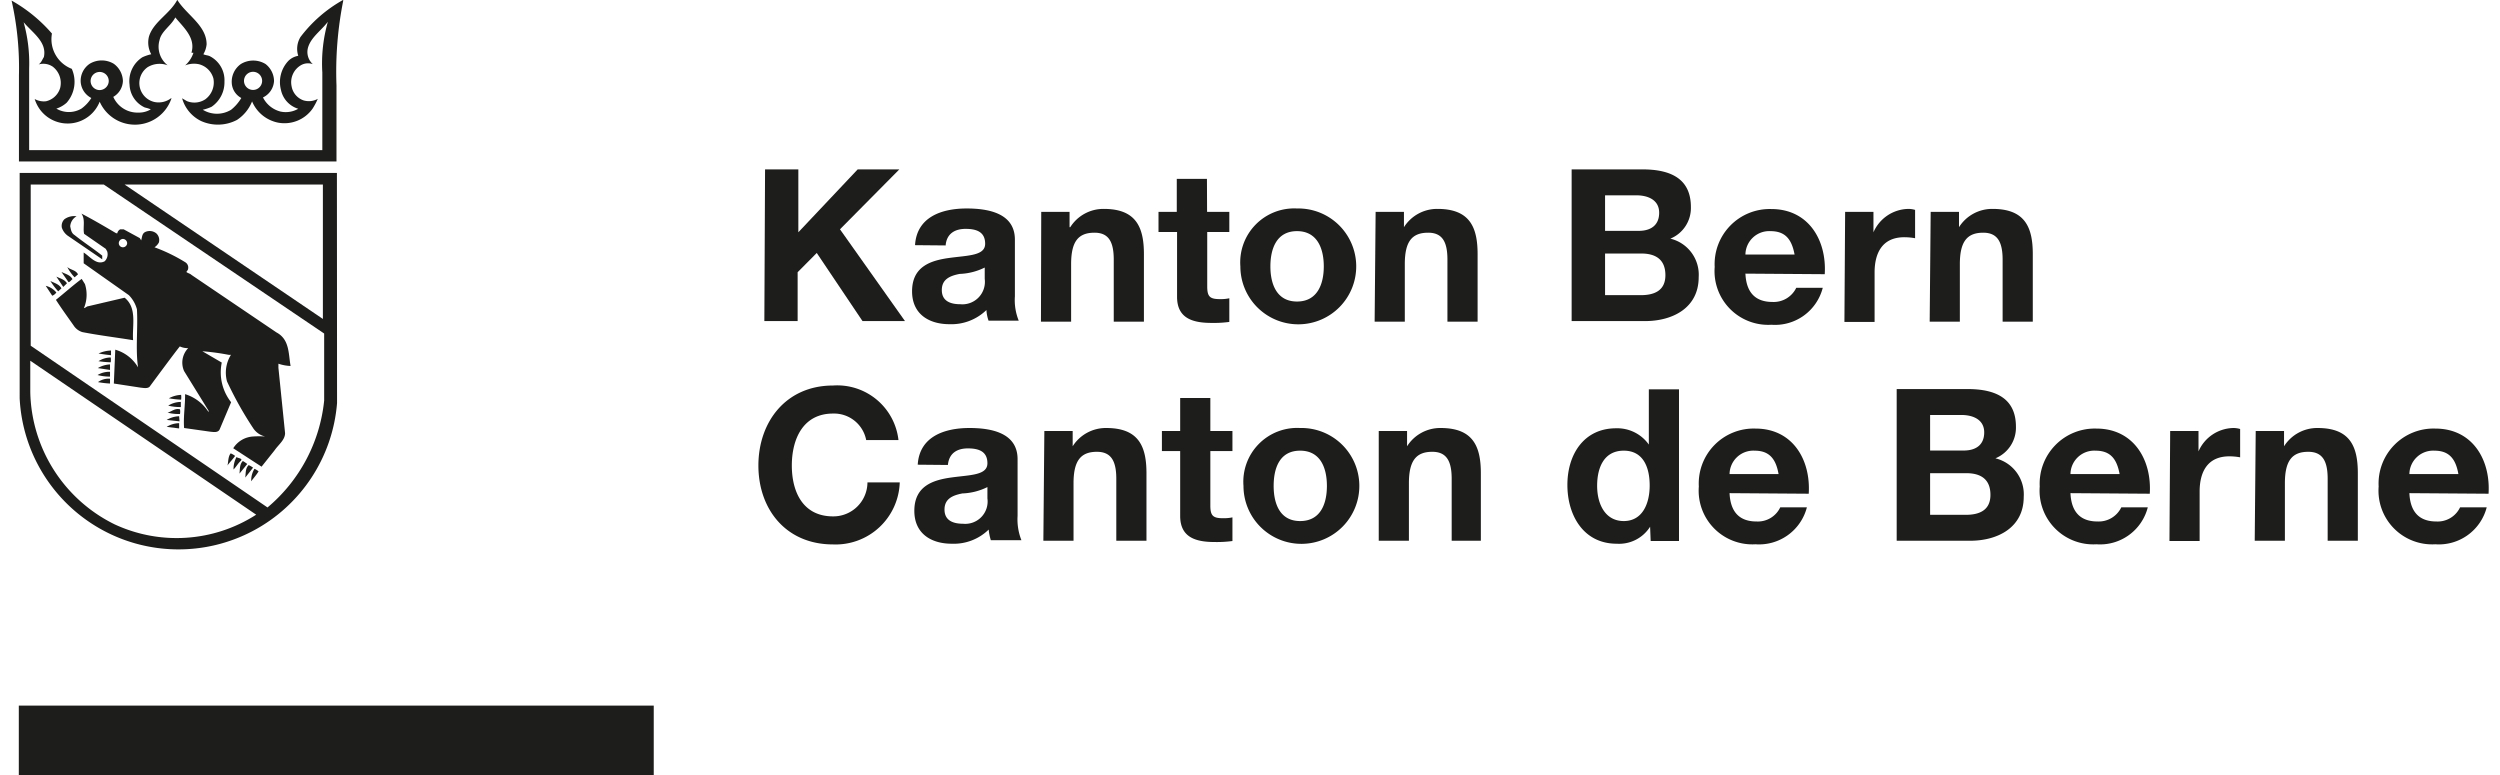
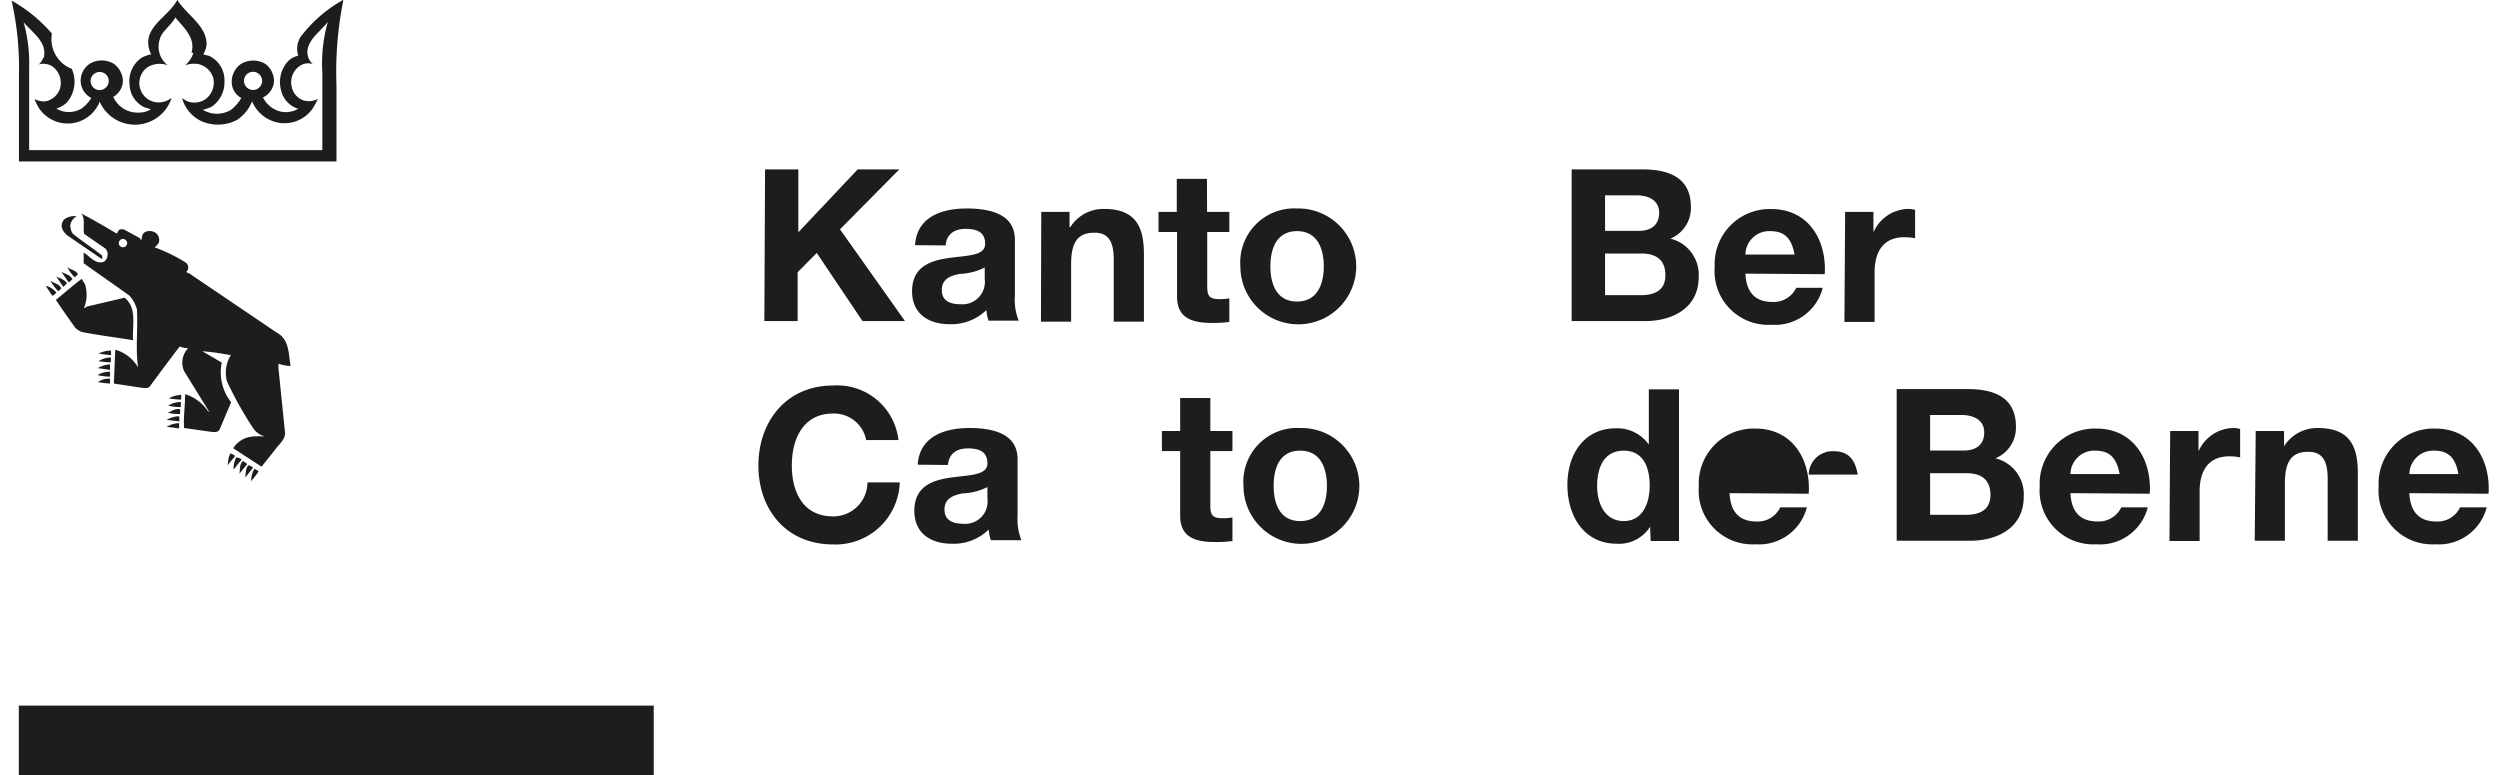
<svg xmlns="http://www.w3.org/2000/svg" width="800px" height="248px" id="Ebene_1" data-name="Ebene 1" viewBox="0 0 174.92 54.72">
  <defs>
    <style>.cls-1{fill:#1d1d1b;}</style>
  </defs>
  <title>Bern_Gesund</title>
  <path class="cls-1" d="M249.22,402h2.35v4.44l4.19-4.44h2.94l-4.19,4.23,4.59,6.48h-3l-3.23-4.81-1.35,1.36v3.45h-2.35Z" transform="translate(-196 -390.04)" />
  <path class="cls-1" d="M259.81,407.35c.12-2,1.9-2.59,3.64-2.59,1.55,0,3.41.34,3.41,2.2v4a3.87,3.87,0,0,0,.27,1.72H265a2.7,2.7,0,0,1-.15-.75,3.55,3.55,0,0,1-2.61,1c-1.47,0-2.64-.73-2.64-2.32,0-1.76,1.32-2.18,2.64-2.36s2.52-.15,2.52-1-.63-1.05-1.38-1.05-1.34.33-1.41,1.17Zm4.92,1.58a4.31,4.31,0,0,1-1.77.45c-.66.13-1.26.36-1.26,1.14s.61,1,1.3,1a1.59,1.59,0,0,0,1.73-1.79Z" transform="translate(-196 -390.04)" />
  <path class="cls-1" d="M268.72,405h2v1.08h.05a2.77,2.77,0,0,1,2.37-1.29c2.26,0,2.83,1.27,2.83,3.19v4.77h-2.13v-4.38c0-1.27-.37-1.9-1.36-1.9-1.16,0-1.65.64-1.65,2.22v4.06h-2.13Z" transform="translate(-196 -390.04)" />
  <path class="cls-1" d="M280.43,405H282v1.42h-1.56v3.84c0,.72.18.9.9.9a2.9,2.9,0,0,0,.66-.06v1.67a8.13,8.13,0,0,1-1.24.07c-1.31,0-2.45-.3-2.45-1.84v-4.58H277V405h1.29v-2.33h2.13Z" transform="translate(-196 -390.04)" />
  <path class="cls-1" d="M286.78,404.76a4.09,4.09,0,1,1-4,4.09A3.81,3.81,0,0,1,286.78,404.76Zm0,6.57c1.45,0,1.89-1.25,1.89-2.48s-.44-2.49-1.89-2.49-1.88,1.25-1.88,2.49S285.34,411.33,286.78,411.33Z" transform="translate(-196 -390.04)" />
-   <path class="cls-1" d="M292.33,405h2v1.08h0a2.77,2.77,0,0,1,2.37-1.29c2.26,0,2.83,1.27,2.83,3.19v4.77h-2.13v-4.38c0-1.27-.37-1.9-1.36-1.9-1.16,0-1.65.64-1.65,2.22v4.06h-2.13Z" transform="translate(-196 -390.04)" />
  <path class="cls-1" d="M306.17,402h5c2,0,3.42.66,3.42,2.66a2.34,2.34,0,0,1-1.45,2.23,2.62,2.62,0,0,1,2,2.72c0,2.17-1.84,3.1-3.78,3.1h-5.19Zm2.36,4.34h2.38c.83,0,1.44-.38,1.44-1.28s-.78-1.23-1.62-1.23h-2.2Zm0,4.54h2.52c.93,0,1.74-.3,1.74-1.41s-.69-1.53-1.7-1.53h-2.56Z" transform="translate(-196 -390.04)" />
  <path class="cls-1" d="M318.44,409.36c.06,1.35.72,2,1.91,2a1.77,1.77,0,0,0,1.68-1h1.87a3.48,3.48,0,0,1-3.63,2.61,3.79,3.79,0,0,1-4-4.08,3.89,3.89,0,0,1,4-4.09c2.64,0,3.92,2.22,3.77,4.6Zm3.47-1.35c-.2-1.08-.66-1.65-1.7-1.65a1.68,1.68,0,0,0-1.77,1.65Z" transform="translate(-196 -390.04)" />
  <path class="cls-1" d="M325.48,405h2v1.44h0a2.74,2.74,0,0,1,2.48-1.65,1.7,1.7,0,0,1,.46.07v2a4.28,4.28,0,0,0-.76-.07c-1.56,0-2.1,1.12-2.1,2.49v3.49h-2.13Z" transform="translate(-196 -390.04)" />
-   <path class="cls-1" d="M331.52,405h2v1.08h0a2.77,2.77,0,0,1,2.37-1.29c2.27,0,2.84,1.27,2.84,3.19v4.77h-2.13v-4.38c0-1.27-.38-1.9-1.37-1.9-1.15,0-1.65.64-1.65,2.22v4.06h-2.13Z" transform="translate(-196 -390.04)" />
  <path class="cls-1" d="M256.36,421.11a2.31,2.31,0,0,0-2.34-1.87c-2.12,0-2.91,1.8-2.91,3.67s.79,3.59,2.91,3.59a2.41,2.41,0,0,0,2.43-2.4h2.28a4.53,4.53,0,0,1-4.71,4.38c-3.32,0-5.27-2.48-5.27-5.57s1.95-5.65,5.27-5.65a4.35,4.35,0,0,1,4.62,3.85Z" transform="translate(-196 -390.04)" />
  <path class="cls-1" d="M260,422.85c.12-2,1.91-2.59,3.65-2.59,1.54,0,3.4.34,3.4,2.2v4a4,4,0,0,0,.27,1.72h-2.16a3.69,3.69,0,0,1-.15-.75,3.52,3.52,0,0,1-2.61,1c-1.47,0-2.64-.73-2.64-2.32,0-1.76,1.32-2.18,2.64-2.36s2.52-.15,2.52-1-.63-1.05-1.38-1.05-1.33.33-1.41,1.17Zm4.92,1.58a4.31,4.31,0,0,1-1.77.45c-.66.13-1.26.36-1.26,1.14s.62,1,1.31,1a1.58,1.58,0,0,0,1.72-1.79Z" transform="translate(-196 -390.04)" />
-   <path class="cls-1" d="M268.94,420.47h2v1.08h0a2.77,2.77,0,0,1,2.37-1.29c2.27,0,2.84,1.27,2.84,3.19v4.77h-2.13v-4.38c0-1.27-.38-1.9-1.37-1.9-1.15,0-1.65.64-1.65,2.22v4.06h-2.13Z" transform="translate(-196 -390.04)" />
  <path class="cls-1" d="M280.66,420.47h1.56v1.42h-1.56v3.84c0,.72.18.9.9.9a3,3,0,0,0,.66-.06v1.67a8.26,8.26,0,0,1-1.25.07c-1.3,0-2.44-.3-2.44-1.84v-4.58h-1.29v-1.42h1.29v-2.33h2.13Z" transform="translate(-196 -390.04)" />
  <path class="cls-1" d="M287,420.26a4.09,4.09,0,1,1-4,4.09A3.8,3.8,0,0,1,287,420.26Zm0,6.57c1.46,0,1.89-1.25,1.89-2.48s-.43-2.49-1.89-2.49-1.87,1.25-1.87,2.49S285.56,426.83,287,426.83Z" transform="translate(-196 -390.04)" />
-   <path class="cls-1" d="M292.55,420.47h2v1.08h0a2.77,2.77,0,0,1,2.37-1.29c2.27,0,2.84,1.27,2.84,3.19v4.77H297.7v-4.38c0-1.27-.38-1.9-1.37-1.9-1.15,0-1.65.64-1.65,2.22v4.06h-2.13Z" transform="translate(-196 -390.04)" />
  <path class="cls-1" d="M311.71,427.23h0a2.59,2.59,0,0,1-2.36,1.2c-2.34,0-3.48-2-3.48-4.15s1.16-4,3.44-4a2.73,2.73,0,0,1,2.31,1.15h0v-3.9h2.13v10.71h-2Zm-1.86-5.37c-1.4,0-1.88,1.2-1.88,2.48s.56,2.49,1.88,2.49,1.83-1.23,1.83-2.51S311.23,421.86,309.85,421.86Z" transform="translate(-196 -390.04)" />
-   <path class="cls-1" d="M317.32,424.86c.06,1.35.72,2,1.9,2a1.75,1.75,0,0,0,1.68-1h1.88a3.49,3.49,0,0,1-3.63,2.61,3.79,3.79,0,0,1-4-4.08,3.88,3.88,0,0,1,4-4.09c2.64,0,3.91,2.22,3.76,4.6Zm3.46-1.35c-.19-1.08-.66-1.65-1.69-1.65a1.68,1.68,0,0,0-1.77,1.65Z" transform="translate(-196 -390.04)" />
+   <path class="cls-1" d="M317.32,424.86c.06,1.35.72,2,1.9,2a1.75,1.75,0,0,0,1.68-1h1.88a3.49,3.49,0,0,1-3.63,2.61,3.79,3.79,0,0,1-4-4.08,3.88,3.88,0,0,1,4-4.09c2.64,0,3.91,2.22,3.76,4.6m3.46-1.35c-.19-1.08-.66-1.65-1.69-1.65a1.68,1.68,0,0,0-1.77,1.65Z" transform="translate(-196 -390.04)" />
  <path class="cls-1" d="M329.12,417.51h5c2,0,3.42.66,3.42,2.66a2.34,2.34,0,0,1-1.45,2.23,2.62,2.62,0,0,1,2,2.72c0,2.17-1.84,3.1-3.78,3.1h-5.19Zm2.36,4.34h2.38c.83,0,1.44-.38,1.44-1.28s-.78-1.23-1.62-1.23h-2.2Zm0,4.54H334c.93,0,1.74-.3,1.74-1.41s-.69-1.53-1.7-1.53h-2.56Z" transform="translate(-196 -390.04)" />
  <path class="cls-1" d="M341.39,424.86c.06,1.35.72,2,1.91,2a1.77,1.77,0,0,0,1.68-1h1.87a3.48,3.48,0,0,1-3.63,2.61,3.79,3.79,0,0,1-4-4.08,3.89,3.89,0,0,1,4-4.09c2.64,0,3.92,2.22,3.77,4.6Zm3.47-1.35c-.2-1.08-.66-1.65-1.7-1.65a1.68,1.68,0,0,0-1.77,1.65Z" transform="translate(-196 -390.04)" />
  <path class="cls-1" d="M348.43,420.47h2v1.44h0a2.74,2.74,0,0,1,2.48-1.65,1.7,1.7,0,0,1,.46.07v2a4.28,4.28,0,0,0-.76-.07c-1.56,0-2.1,1.12-2.1,2.49v3.49h-2.13Z" transform="translate(-196 -390.04)" />
  <path class="cls-1" d="M354.47,420.47h2v1.08h0a2.77,2.77,0,0,1,2.37-1.29c2.27,0,2.84,1.27,2.84,3.19v4.77h-2.13v-4.38c0-1.27-.38-1.9-1.37-1.9-1.15,0-1.65.64-1.65,2.22v4.06h-2.13Z" transform="translate(-196 -390.04)" />
  <path class="cls-1" d="M365.32,424.86c.06,1.35.72,2,1.9,2a1.75,1.75,0,0,0,1.68-1h1.88a3.49,3.49,0,0,1-3.63,2.61,3.79,3.79,0,0,1-4-4.08,3.88,3.88,0,0,1,4-4.09c2.64,0,3.91,2.22,3.76,4.6Zm3.46-1.35c-.19-1.08-.66-1.65-1.69-1.65a1.68,1.68,0,0,0-1.77,1.65Z" transform="translate(-196 -390.04)" />
  <path class="cls-1" d="M213.71,395.75a.64.64,0,1,1-.63-.64.64.64,0,0,1,.63.64m5.71-5.71a9.69,9.69,0,0,0-3,2.61,1.61,1.61,0,0,0-.16,1.33,1.33,1.33,0,0,0-.67.33,2.18,2.18,0,0,0-.55,2.08,1.77,1.77,0,0,0,1.22,1.33,1.76,1.76,0,0,1-1.24.2,1.91,1.91,0,0,1-1.25-1,1.37,1.37,0,0,0,.78-1.16,1.54,1.54,0,0,0-.6-1.2,1.67,1.67,0,0,0-1.74,0,1.53,1.53,0,0,0-.64,1.4,1.28,1.28,0,0,0,.67,1,3.09,3.09,0,0,1-.72.83,1.92,1.92,0,0,1-2,0,3.23,3.23,0,0,0,.62-.21,2.09,2.09,0,0,0,.91-1.78A1.9,1.9,0,0,0,210,394c-.14-.06-.3-.06-.44-.13a1.7,1.7,0,0,0,.23-.7c0-1.34-1.43-2.09-2.07-3.14v0c-.53,1-1.68,1.54-2,2.59a1.73,1.73,0,0,0,.16,1.25,3.23,3.23,0,0,0-.62.21,2,2,0,0,0-.91,1.94,1.84,1.84,0,0,0,1.08,1.61,2.92,2.92,0,0,1,.42.13,1.63,1.63,0,0,1-.88.23,1.87,1.87,0,0,1-1.77-1.11,1.35,1.35,0,0,0,.68-1.12,1.55,1.55,0,0,0-.65-1.22,1.65,1.65,0,0,0-1.69,0,1.45,1.45,0,0,0-.64,1.3,1.39,1.39,0,0,0,.75,1.12,2.63,2.63,0,0,1-.7.75,1.75,1.75,0,0,1-1.77,0,2,2,0,0,0,.73-.42,2.24,2.24,0,0,0,.36-2.39,2.24,2.24,0,0,1-1.4-2.49,10.71,10.71,0,0,0-2.85-2.33,21.63,21.63,0,0,1,.52,5.27v6.09h22.42v-5.37a25.65,25.65,0,0,1,.48-6m-10.58,3.7a2,2,0,0,1-.59.89,1.68,1.68,0,0,1,1-.08,1.42,1.42,0,0,1,1,1,1.48,1.48,0,0,1-.57,1.47,1.4,1.4,0,0,1-1.3.13l-.34-.2a2.55,2.55,0,0,0,1.35,1.61,2.9,2.9,0,0,0,2.52-.08A2.8,2.8,0,0,0,213,397.2a2.53,2.53,0,0,0,1.84,1.5,2.43,2.43,0,0,0,2.44-1,4.94,4.94,0,0,0,.36-.68,1.31,1.31,0,0,1-1,.11,1.28,1.28,0,0,1-.85-1,1.39,1.39,0,0,1,.65-1.48,1,1,0,0,1,.85-.08l0,0a1.15,1.15,0,0,1-.34-1.17c.21-.73.92-1.19,1.4-1.82a10.77,10.77,0,0,0-.39,3.58v5.48h-20.7v-5.78a10.68,10.68,0,0,0-.39-3.25c.64.76,1.66,1.39,1.43,2.46-.12.18-.17.38-.37.52a1.18,1.18,0,0,1,1,.16,1.45,1.45,0,0,1,.52,1.5,1.36,1.36,0,0,1-1,.94,1.33,1.33,0,0,1-.8-.16,2.57,2.57,0,0,0,.44.83,2.43,2.43,0,0,0,4.15-.64,2.72,2.72,0,0,0,5.06-.21s0,0,0-.05a1.45,1.45,0,0,1-1.2.28,1.37,1.37,0,0,1-.47-2.46,1.63,1.63,0,0,1,1.41-.13,1.66,1.66,0,0,1-.57-1.79c.13-.62.81-1,1.11-1.59.59.72,1.45,1.44,1.14,2.49m-5.84,2a.65.65,0,0,1-.64.64.64.64,0,1,1,.64-.64" transform="translate(-196 -390.04)" />
-   <path class="cls-1" d="M202.53,403.07h-5.16v11.38l16.72,11.42a11.35,11.35,0,0,0,4-7.55v-4.73ZM219,418.5a11.23,11.23,0,0,1-22.41-.34V402.25h22.4ZM204,403.07l14,9.49v-9.49Zm-6.66,12.44v2.2a10.64,10.64,0,0,0,5.95,9.35,10.38,10.38,0,0,0,10-.68Z" transform="translate(-196 -390.04)" />
  <path class="cls-1" d="M203.88,407.5a.3.3,0,0,0,.3-.29.31.31,0,0,0-.3-.3.3.3,0,0,0-.29.3.29.29,0,0,0,.29.29m9.29,15.64a1.55,1.55,0,0,0-.23.88c.17-.23.37-.45.52-.7a1.41,1.41,0,0,0-.29-.18m-.41-.26c-.24.23-.2.57-.24.88l.55-.7a1.65,1.65,0,0,0-.31-.18m-.41-.29c-.24.23-.2.58-.24.89l.55-.68a2.82,2.82,0,0,0-.31-.21m-.45-.28a1.81,1.81,0,0,0-.21.88c.19-.19.3-.41.5-.6s-.19-.19-.29-.28m-.41-.26c-.2.24-.16.65-.23.86.16-.23.38-.44.54-.68a1.2,1.2,0,0,0-.31-.18m-3.64-2.13a1.69,1.69,0,0,0-.88.26l.88.11Zm0-.49a1.81,1.81,0,0,0-.88.26l.91.1Zm-.83-.26a3,3,0,0,0,.89.1.91.91,0,0,0,0-.33c-.36-.09-.57.15-.86.23m.92-.75a1.69,1.69,0,0,0-.89.26,3.38,3.38,0,0,0,.89.1Zm-.86-.26a6.78,6.78,0,0,0,.88.1,1.27,1.27,0,0,0,0-.34,2,2,0,0,0-.86.24m-4.16-1.38a1.27,1.27,0,0,0-.85.24,6.53,6.53,0,0,0,.85.1Zm0-.49a1.63,1.63,0,0,0-.88.23,3.32,3.32,0,0,0,.88.11Zm0-.52a1.84,1.84,0,0,0-.86.26l.86.13Zm-.83-.23a6.85,6.85,0,0,0,.88.08,1.25,1.25,0,0,0,0-.34,1.62,1.62,0,0,0-.86.26m.88-.75a2.19,2.19,0,0,0-.88.21c.29.05.59.09.88.12Zm-4.61-4.57.46.7a.6.6,0,0,0,.29-.23,1.41,1.41,0,0,0-.75-.47m.33-.34a5,5,0,0,0,.55.73l.23-.21c-.16-.3-.51-.38-.78-.52m2.21-.15c-.62.46-1.22,1-1.82,1.48.39.61.83,1.21,1.25,1.81a1.12,1.12,0,0,0,.62.47c1.18.23,2.42.38,3.58.57-.08-1,.31-2.27-.6-3l-2.56.6c-.11,0-.22.14-.31.13a2.46,2.46,0,0,0,.07-1.69Zm-1.79-.16.49.73.26-.26c-.18-.28-.49-.34-.75-.47m.36-.33.5.72c.1,0,.18-.14.28-.21-.16-.3-.51-.37-.78-.51m.41-.35a3,3,0,0,0,.52.73l.24-.21c-.17-.32-.52-.3-.76-.52m-.2-3.37a.66.66,0,0,0-.18.6,1.14,1.14,0,0,0,.47.6l2.38,1.63v-.26c-.64-.51-1.31-.94-1.95-1.45-.24-.15-.26-.39-.31-.62a.88.88,0,0,1,.45-.71,1.18,1.18,0,0,0-.86.21m3.73,1a.42.42,0,0,1,.21-.29l.24,0,1.14.62.1.16c.07-.22.05-.49.31-.6a.75.75,0,0,1,.75.1.64.64,0,0,1,.19.65.92.92,0,0,1-.31.34,11.85,11.85,0,0,1,2.18,1.06.44.44,0,0,1,.17.54l-.1.14c.09.09.26.11.36.21l6,4.06c.94.5.84,1.51,1,2.37a3,3,0,0,1-.86-.16c0,.1,0,.19,0,.29l.47,4.61c0,.48-.46.81-.73,1.2l-.93,1.17-2-1.3a1.77,1.77,0,0,1,1.4-.83,5.86,5.86,0,0,1,.86,0,1.38,1.38,0,0,1-.86-.6,25.31,25.31,0,0,1-1.84-3.29,2.38,2.38,0,0,1,.28-1.88.69.69,0,0,1-.18,0,16.58,16.58,0,0,0-1.84-.25l1.37.8a3.41,3.41,0,0,0,.66,2.8l-.81,1.92c-.12.25-.45.18-.67.16l-1.84-.26c-.06-.8.08-1.57.07-2.39a3,3,0,0,1,1.66,1.27v-.1l-1.73-2.8a1.47,1.47,0,0,1,.29-1.62,1.29,1.29,0,0,1-.59-.12c-.2.22-2.14,2.85-2.14,2.85-.16.14-.43.08-.63.06l-1.89-.29.1-2.39a2.72,2.72,0,0,1,1.61,1.25c-.19-1.3,0-2.74-.08-4.1a2.23,2.23,0,0,0-.57-1l-3.19-2.25v-.76c.46.29.9.92,1.48.62a.69.69,0,0,0,.18-.7l-.1-.18-1.53-1.06c-.1-.46.11-1-.19-1.43.83.43,1.64.91,2.44,1.38" transform="translate(-196 -390.04)" />
  <rect class="cls-1" x="0.53" y="49.82" width="44.83" height="4.9" />
</svg>